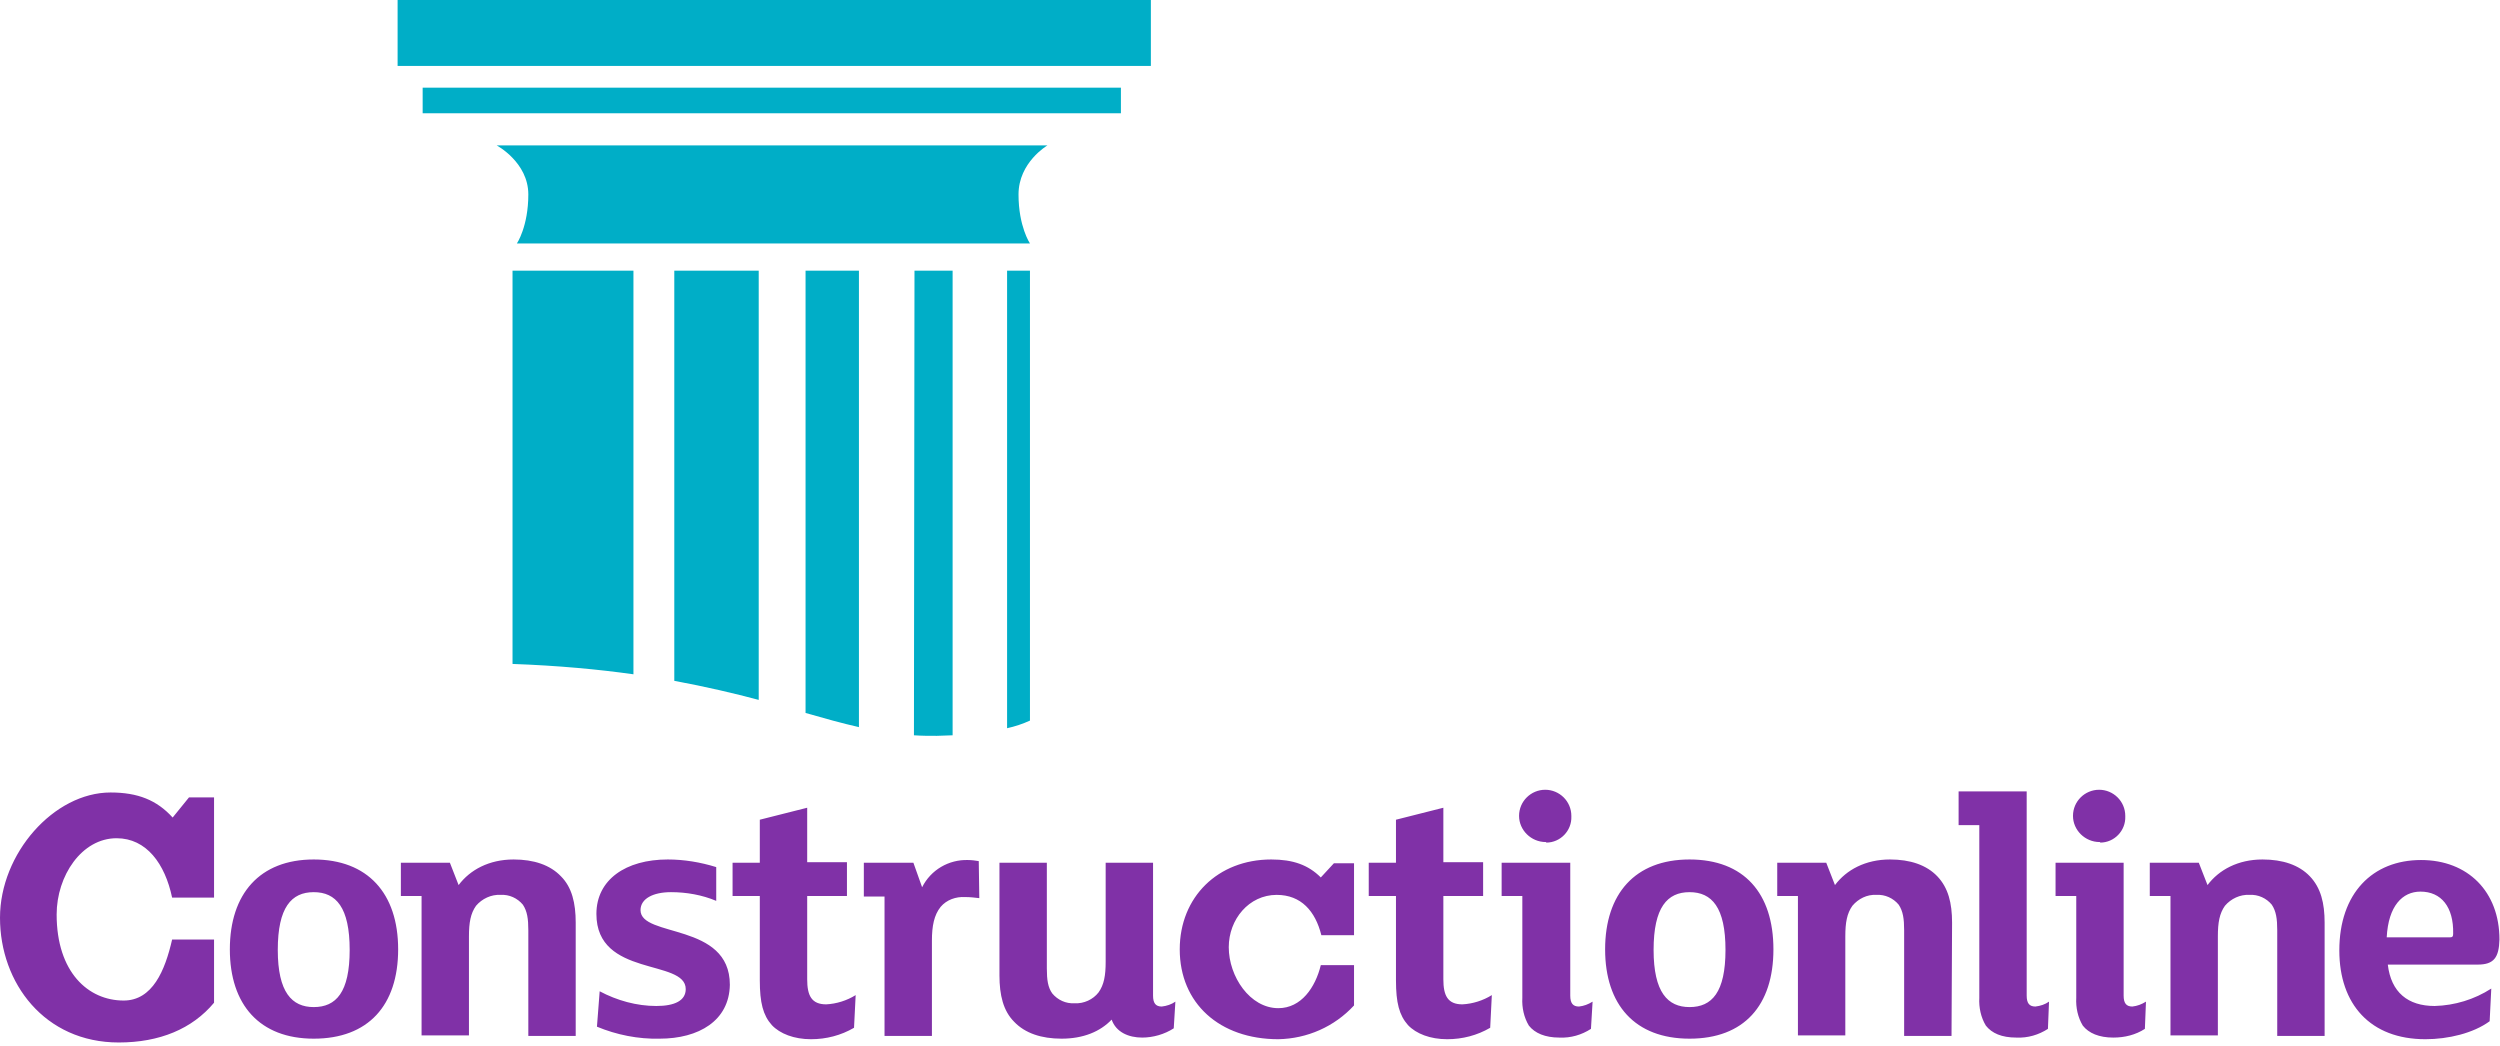
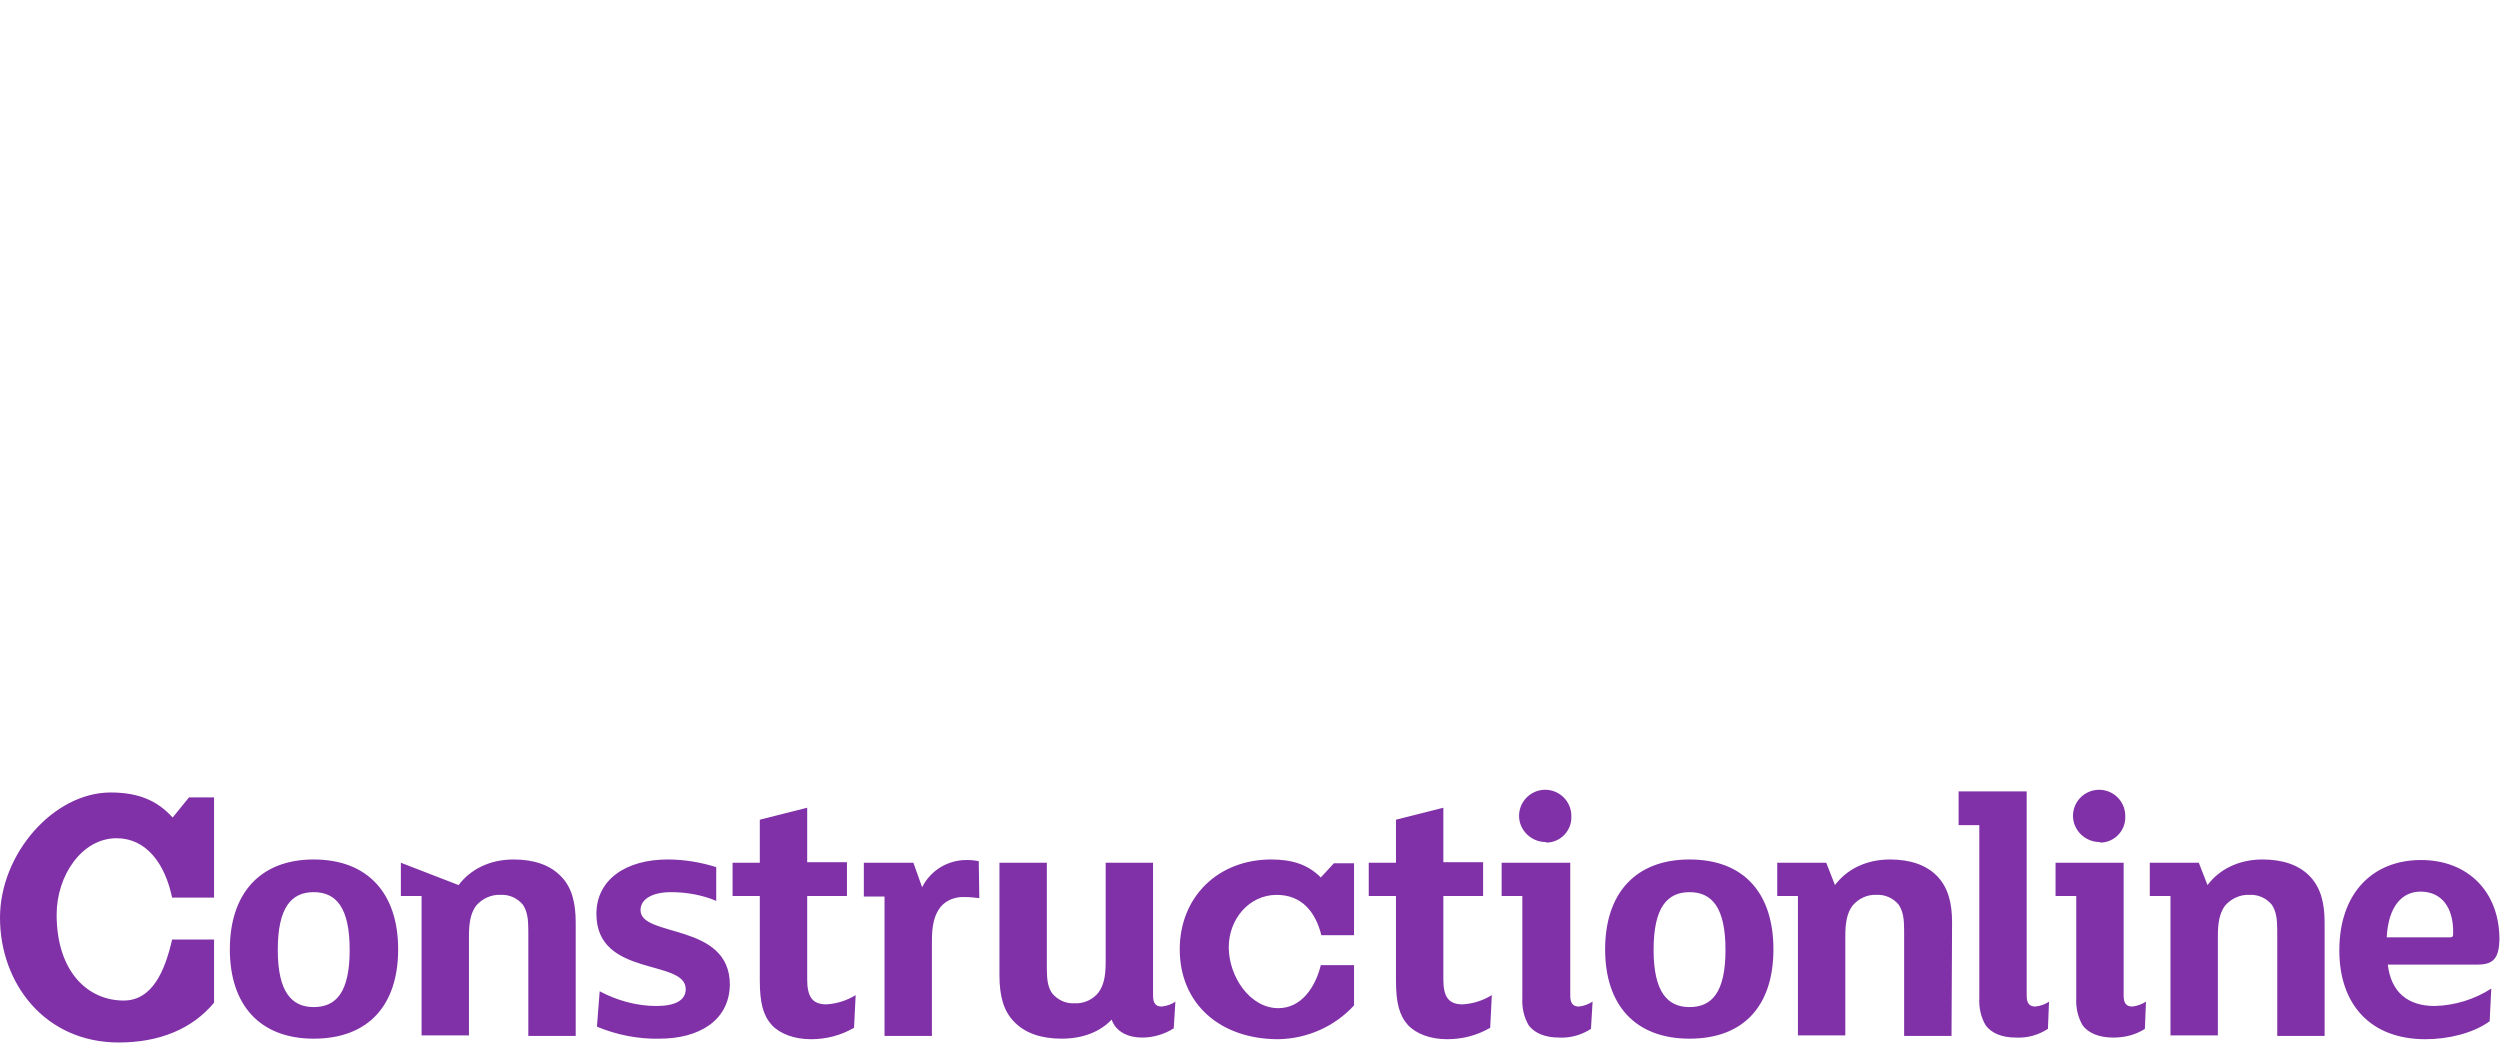
<svg xmlns="http://www.w3.org/2000/svg" width="459" height="192" viewBox="0 0 459 192" fill="none">
-   <path d="M77.6 16.1H205.8V20.8H77.6V16.1ZM73 0H211.3V12.1H73V0ZM184.9 133.7C186.3 133.4 187.8 132.9 189.1 132.3V49.7H184.9V133.7ZM167.8 135C169.2 135.1 170.5 135.1 172 135.1C173 135.1 173.9 135 174.9 135V49.7H167.9L167.8 135ZM94.1 121.9C102.5 122.2 109.9 122.9 116.3 123.8V49.7H94.1V121.9ZM147.9 130.9C151.4 131.9 154.6 132.8 157.7 133.5V49.7H147.9V130.9ZM123.8 125C129.7 126.1 134.8 127.3 139.3 128.5V49.7H123.8V125ZM94.9 44.7H189.1C189.1 44.7 187 41.6 187 35.7C187 29.8 192.3 26.7 192.3 26.7H91.2C91.2 26.7 97 29.8 97 35.7C97 41.6 94.9 44.7 94.9 44.7Z" fill="#00AEC7" />
-   <path d="M39.3 164.8H31.6C30.3 158.6 26.9 153.9 21.4 153.9C15 153.9 10.4 160.8 10.4 167.9C10.4 178.5 16.2 183.7 22.7 183.7C28 183.7 30.3 178.2 31.6 172.5H39.3V184.1C35.3 188.9 29.3 191.4 21.8 191.4C8.2 191.4 0 180.5 0 168.5C0 156.7 9.9 145.5 20.3 145.5C25.3 145.5 28.8 146.9 31.7 150.1L34.7 146.4H39.3V164.8ZM57.6 190.7C47.7 190.7 42.2 184.5 42.2 174.3C42.2 164.1 47.7 157.8 57.6 157.8C67.5 157.8 73.1 164 73.1 174.3C73.1 184.6 67.6 190.7 57.6 190.7ZM57.6 163.8C53.5 163.8 51 166.6 51 174.4C51 182.2 53.6 184.9 57.6 184.9C61.7 184.9 64.2 182.2 64.2 174.4C64.2 166.6 61.7 163.8 57.6 163.8ZM105.7 190.2H97V170.8C97 168.7 96.8 167.3 96 166.1C95 164.9 93.5 164.2 91.9 164.3C90.2 164.2 88.5 165 87.4 166.3C86.4 167.7 86.1 169.4 86.1 171.9V190.1H77.4V164.5H73.6V158.4H82.6L84.2 162.5C86.3 159.7 89.8 157.8 94.3 157.8C98 157.8 101 158.8 103 160.9C105 162.9 105.7 165.8 105.7 169.4V190.2ZM121.1 190.7C117.2 190.8 113.2 190 109.6 188.5L110.1 182C113.3 183.7 116.9 184.7 120.5 184.7C123.9 184.7 125.9 183.7 125.9 181.6C125.9 176 109.5 179.5 109.5 167.8C109.5 161.5 114.9 157.8 122.6 157.8C125.6 157.8 128.6 158.3 131.5 159.2V165.4C128.9 164.3 126 163.8 123.2 163.8C119.9 163.8 117.6 165 117.6 167.1C117.6 172.2 134 169.3 134 180.8C133.9 187.4 128.3 190.7 121.1 190.7ZM156.8 188.7C154.4 190.1 151.7 190.8 148.9 190.8C145.8 190.8 143.2 189.8 141.7 188.2C140.1 186.4 139.5 184.1 139.5 180V164.5H134.5V158.4H139.5V150.5L148.2 148.3V158.3H155.5V164.5H148.2V179.8C148.2 182.8 149 184.4 151.7 184.4C153.6 184.3 155.5 183.7 157.1 182.7L156.8 188.7ZM179.8 164.9C179 164.8 178.1 164.7 177.2 164.7C175.5 164.6 173.8 165.2 172.7 166.5C171.5 168 171.1 170 171.1 172.7V190.2H162.4V164.6H158.6V158.4H167.7L169.3 162.9C170.9 159.7 174.2 157.8 177.7 157.9C178.4 157.9 179.1 158 179.7 158.1L179.8 164.9ZM215.5 188.8C213.8 189.9 211.7 190.5 209.7 190.5C207.2 190.5 204.9 189.5 204.1 187.2C202 189.4 198.9 190.7 194.9 190.7C191.2 190.7 188.2 189.7 186.2 187.6C184.2 185.6 183.5 182.7 183.5 179.1V158.4H192.2V177.8C192.2 179.9 192.4 181.3 193.2 182.4C194.2 183.6 195.7 184.3 197.3 184.2C199 184.3 200.7 183.5 201.7 182.2C202.7 180.8 203 179.1 203 176.6V158.4H211.7V182.8C211.7 184.2 212.2 184.8 213.3 184.8C214.2 184.7 215.1 184.4 215.8 183.9L215.5 188.8ZM248.7 171.7H242.6C241.5 167.3 238.9 164.3 234.4 164.3C229.3 164.3 225.6 168.8 225.6 173.9C225.6 179.3 229.5 185.1 234.7 185.1C238.9 185.1 241.5 181.3 242.5 177.2H248.6V184.6C245 188.5 240 190.7 234.7 190.8C223.9 190.8 216.6 184.2 216.6 174.3C216.6 164.7 223.6 157.8 233.4 157.8C237.4 157.8 240.2 158.8 242.5 161.1L244.9 158.5H248.6V171.7H248.7ZM273.6 188.7C271.2 190.1 268.5 190.8 265.7 190.8C262.6 190.8 260 189.8 258.5 188.2C256.9 186.4 256.3 184.1 256.3 180V164.5H251.3V158.4H256.3V150.5L265 148.3V158.3H272.3V164.5H265V179.8C265 182.8 265.8 184.4 268.5 184.4C270.4 184.3 272.3 183.7 273.9 182.7L273.6 188.7ZM292.1 188.9C290.4 190 288.4 190.6 286.3 190.5C283.7 190.5 281.8 189.7 280.7 188.3C279.8 186.8 279.4 185 279.5 183.2V164.5H275.7V158.4H288.3V182.8C288.3 184.2 288.8 184.8 289.9 184.8C290.8 184.7 291.6 184.4 292.4 183.9L292.1 188.9ZM283.8 154.6C281.1 154.6 278.9 152.4 278.9 149.8C278.9 147.1 281.1 145 283.7 145C286.3 145 288.5 147.1 288.5 149.8C288.5 149.8 288.5 149.8 288.5 149.9C288.6 152.5 286.5 154.7 283.9 154.7C283.9 154.6 283.8 154.6 283.8 154.6ZM310.2 190.7C300.2 190.7 294.7 184.5 294.7 174.3C294.7 164.1 300.2 157.8 310.2 157.8C320.2 157.8 325.6 164 325.6 174.3C325.6 184.6 320.2 190.7 310.2 190.7ZM310.2 163.8C306.1 163.8 303.6 166.6 303.6 174.4C303.6 182.2 306.2 184.9 310.2 184.9C314.3 184.9 316.8 182.2 316.8 174.4C316.8 166.6 314.3 163.8 310.2 163.8ZM358.3 190.2H349.6V170.8C349.6 168.7 349.4 167.3 348.6 166.1C347.6 164.9 346.1 164.2 344.5 164.3C342.8 164.2 341.2 165 340.1 166.3C339.1 167.7 338.8 169.4 338.8 171.9V190.1H330.1V164.5H326.3V158.4H335.3L336.9 162.5C339 159.7 342.5 157.8 347 157.8C350.7 157.8 353.7 158.8 355.7 160.9C357.7 163 358.4 165.8 358.4 169.4L358.3 190.2ZM376 188.9C374.3 190 372.3 190.6 370.2 190.5C367.5 190.5 365.7 189.7 364.6 188.3C363.7 186.8 363.3 185 363.4 183.2V151.5H359.6V145.3H372.1V182.8C372.1 184.2 372.6 184.8 373.7 184.8C374.6 184.7 375.5 184.4 376.2 183.9L376 188.9ZM393.8 188.9C392.1 190 390.1 190.5 388 190.5C385.4 190.5 383.5 189.7 382.4 188.3C381.5 186.8 381.1 185 381.2 183.2V164.5H377.4V158.4H389.9V182.8C389.9 184.2 390.4 184.8 391.5 184.8C392.4 184.7 393.2 184.4 394 183.9L393.8 188.9ZM385.5 154.6C382.8 154.6 380.6 152.4 380.6 149.8C380.6 147.1 382.8 145 385.4 145C388 145 390.2 147.1 390.2 149.8C390.2 149.8 390.2 149.8 390.2 149.9C390.3 152.5 388.2 154.7 385.6 154.7C385.6 154.6 385.6 154.6 385.5 154.6ZM426.8 190.2H418.1V170.8C418.1 168.7 417.9 167.3 417.1 166.1C416.1 164.9 414.6 164.2 413 164.3C411.3 164.2 409.6 165 408.5 166.3C407.5 167.7 407.2 169.4 407.2 171.9V190.1H398.5V164.5H394.7V158.4H403.7L405.3 162.5C407.4 159.7 410.9 157.8 415.4 157.8C419.1 157.8 422.1 158.8 424.1 160.9C426.1 163 426.8 165.8 426.8 169.4V190.2ZM454.9 177.1H438.4C439 182.2 442.1 184.7 447 184.7C450.7 184.6 454.3 183.5 457.4 181.5L457.1 187.5C454.1 189.7 449.5 190.8 445.3 190.8C435.2 190.8 429.5 184.4 429.5 174.5C429.5 164 435.6 157.9 444.5 157.9C453.1 157.9 458.9 163.7 458.9 172.5C458.8 175.8 457.9 177.1 454.9 177.1ZM444.4 163.7C441.1 163.7 438.5 166.3 438.2 172.1H449.8C450.3 172.1 450.4 171.9 450.4 171.4C450.5 166.5 448.2 163.7 444.4 163.7Z" fill="#8031A7" />
+   <path d="M39.3 164.8H31.6C30.3 158.6 26.9 153.9 21.4 153.9C15 153.9 10.4 160.8 10.4 167.9C10.4 178.5 16.2 183.7 22.7 183.7C28 183.7 30.3 178.2 31.6 172.5H39.3V184.1C35.3 188.9 29.3 191.4 21.8 191.4C8.2 191.4 0 180.5 0 168.5C0 156.7 9.9 145.5 20.3 145.5C25.3 145.5 28.8 146.9 31.7 150.1L34.7 146.4H39.3V164.8ZM57.6 190.7C47.7 190.7 42.2 184.5 42.2 174.3C42.2 164.1 47.7 157.8 57.6 157.8C67.5 157.8 73.1 164 73.1 174.3C73.1 184.6 67.6 190.7 57.6 190.7ZM57.6 163.8C53.5 163.8 51 166.6 51 174.4C51 182.2 53.6 184.9 57.6 184.9C61.7 184.9 64.2 182.2 64.2 174.4C64.2 166.6 61.7 163.8 57.6 163.8ZM105.7 190.2H97V170.8C97 168.7 96.8 167.3 96 166.1C95 164.9 93.5 164.2 91.9 164.3C90.2 164.2 88.5 165 87.4 166.3C86.4 167.7 86.1 169.4 86.1 171.9V190.1H77.4V164.5H73.6V158.4L84.2 162.5C86.3 159.7 89.8 157.8 94.3 157.8C98 157.8 101 158.8 103 160.9C105 162.9 105.7 165.8 105.7 169.4V190.2ZM121.1 190.7C117.2 190.8 113.2 190 109.6 188.5L110.1 182C113.3 183.7 116.9 184.7 120.5 184.7C123.9 184.7 125.9 183.7 125.9 181.6C125.9 176 109.5 179.5 109.5 167.8C109.5 161.5 114.9 157.8 122.6 157.8C125.6 157.8 128.6 158.3 131.5 159.2V165.4C128.9 164.3 126 163.8 123.2 163.8C119.9 163.8 117.6 165 117.6 167.1C117.6 172.2 134 169.3 134 180.8C133.9 187.4 128.3 190.7 121.1 190.7ZM156.8 188.7C154.4 190.1 151.7 190.8 148.9 190.8C145.8 190.8 143.2 189.8 141.7 188.2C140.1 186.4 139.5 184.1 139.5 180V164.5H134.5V158.4H139.5V150.5L148.2 148.3V158.3H155.5V164.5H148.2V179.8C148.2 182.8 149 184.4 151.7 184.4C153.6 184.3 155.5 183.7 157.1 182.7L156.8 188.7ZM179.8 164.9C179 164.8 178.1 164.7 177.2 164.7C175.5 164.6 173.8 165.2 172.7 166.5C171.5 168 171.1 170 171.1 172.7V190.2H162.4V164.6H158.6V158.4H167.7L169.3 162.9C170.9 159.7 174.2 157.8 177.7 157.9C178.4 157.9 179.1 158 179.7 158.1L179.8 164.9ZM215.5 188.8C213.8 189.9 211.7 190.5 209.7 190.5C207.2 190.5 204.9 189.5 204.1 187.2C202 189.4 198.9 190.7 194.9 190.7C191.2 190.7 188.2 189.7 186.2 187.6C184.2 185.6 183.5 182.7 183.5 179.1V158.4H192.2V177.8C192.2 179.9 192.4 181.3 193.2 182.4C194.2 183.6 195.7 184.3 197.3 184.2C199 184.3 200.7 183.5 201.7 182.2C202.7 180.8 203 179.1 203 176.6V158.4H211.7V182.8C211.7 184.2 212.2 184.8 213.3 184.8C214.2 184.7 215.1 184.4 215.8 183.9L215.5 188.8ZM248.7 171.7H242.6C241.5 167.3 238.9 164.3 234.4 164.3C229.3 164.3 225.6 168.8 225.6 173.9C225.6 179.3 229.5 185.1 234.7 185.1C238.9 185.1 241.5 181.3 242.5 177.2H248.6V184.6C245 188.5 240 190.7 234.7 190.8C223.9 190.8 216.6 184.2 216.6 174.3C216.6 164.7 223.6 157.8 233.4 157.8C237.4 157.8 240.2 158.8 242.5 161.1L244.9 158.5H248.6V171.7H248.7ZM273.6 188.7C271.2 190.1 268.5 190.8 265.7 190.8C262.6 190.8 260 189.8 258.5 188.2C256.9 186.4 256.3 184.1 256.3 180V164.5H251.3V158.4H256.3V150.5L265 148.3V158.3H272.3V164.5H265V179.8C265 182.8 265.8 184.4 268.5 184.4C270.4 184.3 272.3 183.7 273.9 182.7L273.6 188.7ZM292.1 188.9C290.4 190 288.4 190.6 286.3 190.5C283.7 190.5 281.8 189.7 280.7 188.3C279.8 186.8 279.4 185 279.5 183.2V164.5H275.7V158.4H288.3V182.8C288.3 184.2 288.8 184.8 289.9 184.8C290.8 184.7 291.6 184.4 292.4 183.9L292.1 188.9ZM283.8 154.6C281.1 154.6 278.9 152.4 278.9 149.8C278.9 147.1 281.1 145 283.7 145C286.3 145 288.5 147.1 288.5 149.8C288.5 149.8 288.5 149.8 288.5 149.9C288.6 152.5 286.5 154.7 283.9 154.7C283.9 154.6 283.8 154.6 283.8 154.6ZM310.2 190.7C300.2 190.7 294.7 184.5 294.7 174.3C294.7 164.1 300.2 157.8 310.2 157.8C320.2 157.8 325.6 164 325.6 174.3C325.6 184.6 320.2 190.7 310.2 190.7ZM310.2 163.8C306.1 163.8 303.6 166.6 303.6 174.4C303.6 182.2 306.2 184.9 310.2 184.9C314.3 184.9 316.8 182.2 316.8 174.4C316.8 166.6 314.3 163.8 310.2 163.8ZM358.3 190.2H349.6V170.8C349.6 168.7 349.4 167.3 348.6 166.1C347.6 164.9 346.1 164.2 344.5 164.3C342.8 164.2 341.2 165 340.1 166.3C339.1 167.7 338.8 169.4 338.8 171.9V190.1H330.1V164.5H326.3V158.4H335.3L336.9 162.5C339 159.7 342.5 157.8 347 157.8C350.7 157.8 353.7 158.8 355.7 160.9C357.7 163 358.4 165.8 358.4 169.4L358.3 190.2ZM376 188.9C374.3 190 372.3 190.6 370.2 190.5C367.5 190.5 365.7 189.7 364.6 188.3C363.7 186.8 363.3 185 363.4 183.2V151.5H359.6V145.3H372.1V182.8C372.1 184.2 372.6 184.8 373.7 184.8C374.6 184.7 375.5 184.4 376.2 183.9L376 188.9ZM393.8 188.9C392.1 190 390.1 190.5 388 190.5C385.4 190.5 383.5 189.7 382.4 188.3C381.5 186.8 381.1 185 381.2 183.2V164.5H377.4V158.4H389.9V182.8C389.9 184.2 390.4 184.8 391.5 184.8C392.4 184.7 393.2 184.4 394 183.9L393.8 188.9ZM385.5 154.6C382.8 154.6 380.6 152.4 380.6 149.8C380.6 147.1 382.8 145 385.4 145C388 145 390.2 147.1 390.2 149.8C390.2 149.8 390.2 149.8 390.2 149.9C390.3 152.5 388.2 154.7 385.6 154.7C385.6 154.6 385.6 154.6 385.5 154.6ZM426.8 190.2H418.1V170.8C418.1 168.7 417.9 167.3 417.1 166.1C416.1 164.9 414.6 164.2 413 164.3C411.3 164.2 409.6 165 408.5 166.3C407.5 167.7 407.2 169.4 407.2 171.9V190.1H398.5V164.5H394.7V158.4H403.7L405.3 162.5C407.4 159.7 410.9 157.8 415.4 157.8C419.1 157.8 422.1 158.8 424.1 160.9C426.1 163 426.8 165.8 426.8 169.4V190.2ZM454.9 177.1H438.4C439 182.2 442.1 184.7 447 184.7C450.7 184.6 454.3 183.5 457.4 181.5L457.1 187.5C454.1 189.7 449.5 190.8 445.3 190.8C435.2 190.8 429.5 184.4 429.5 174.5C429.5 164 435.6 157.9 444.5 157.9C453.1 157.9 458.9 163.7 458.9 172.5C458.8 175.8 457.9 177.1 454.9 177.1ZM444.4 163.7C441.1 163.7 438.5 166.3 438.2 172.1H449.8C450.3 172.1 450.4 171.9 450.4 171.4C450.5 166.5 448.2 163.7 444.4 163.7Z" fill="#8031A7" />
</svg>